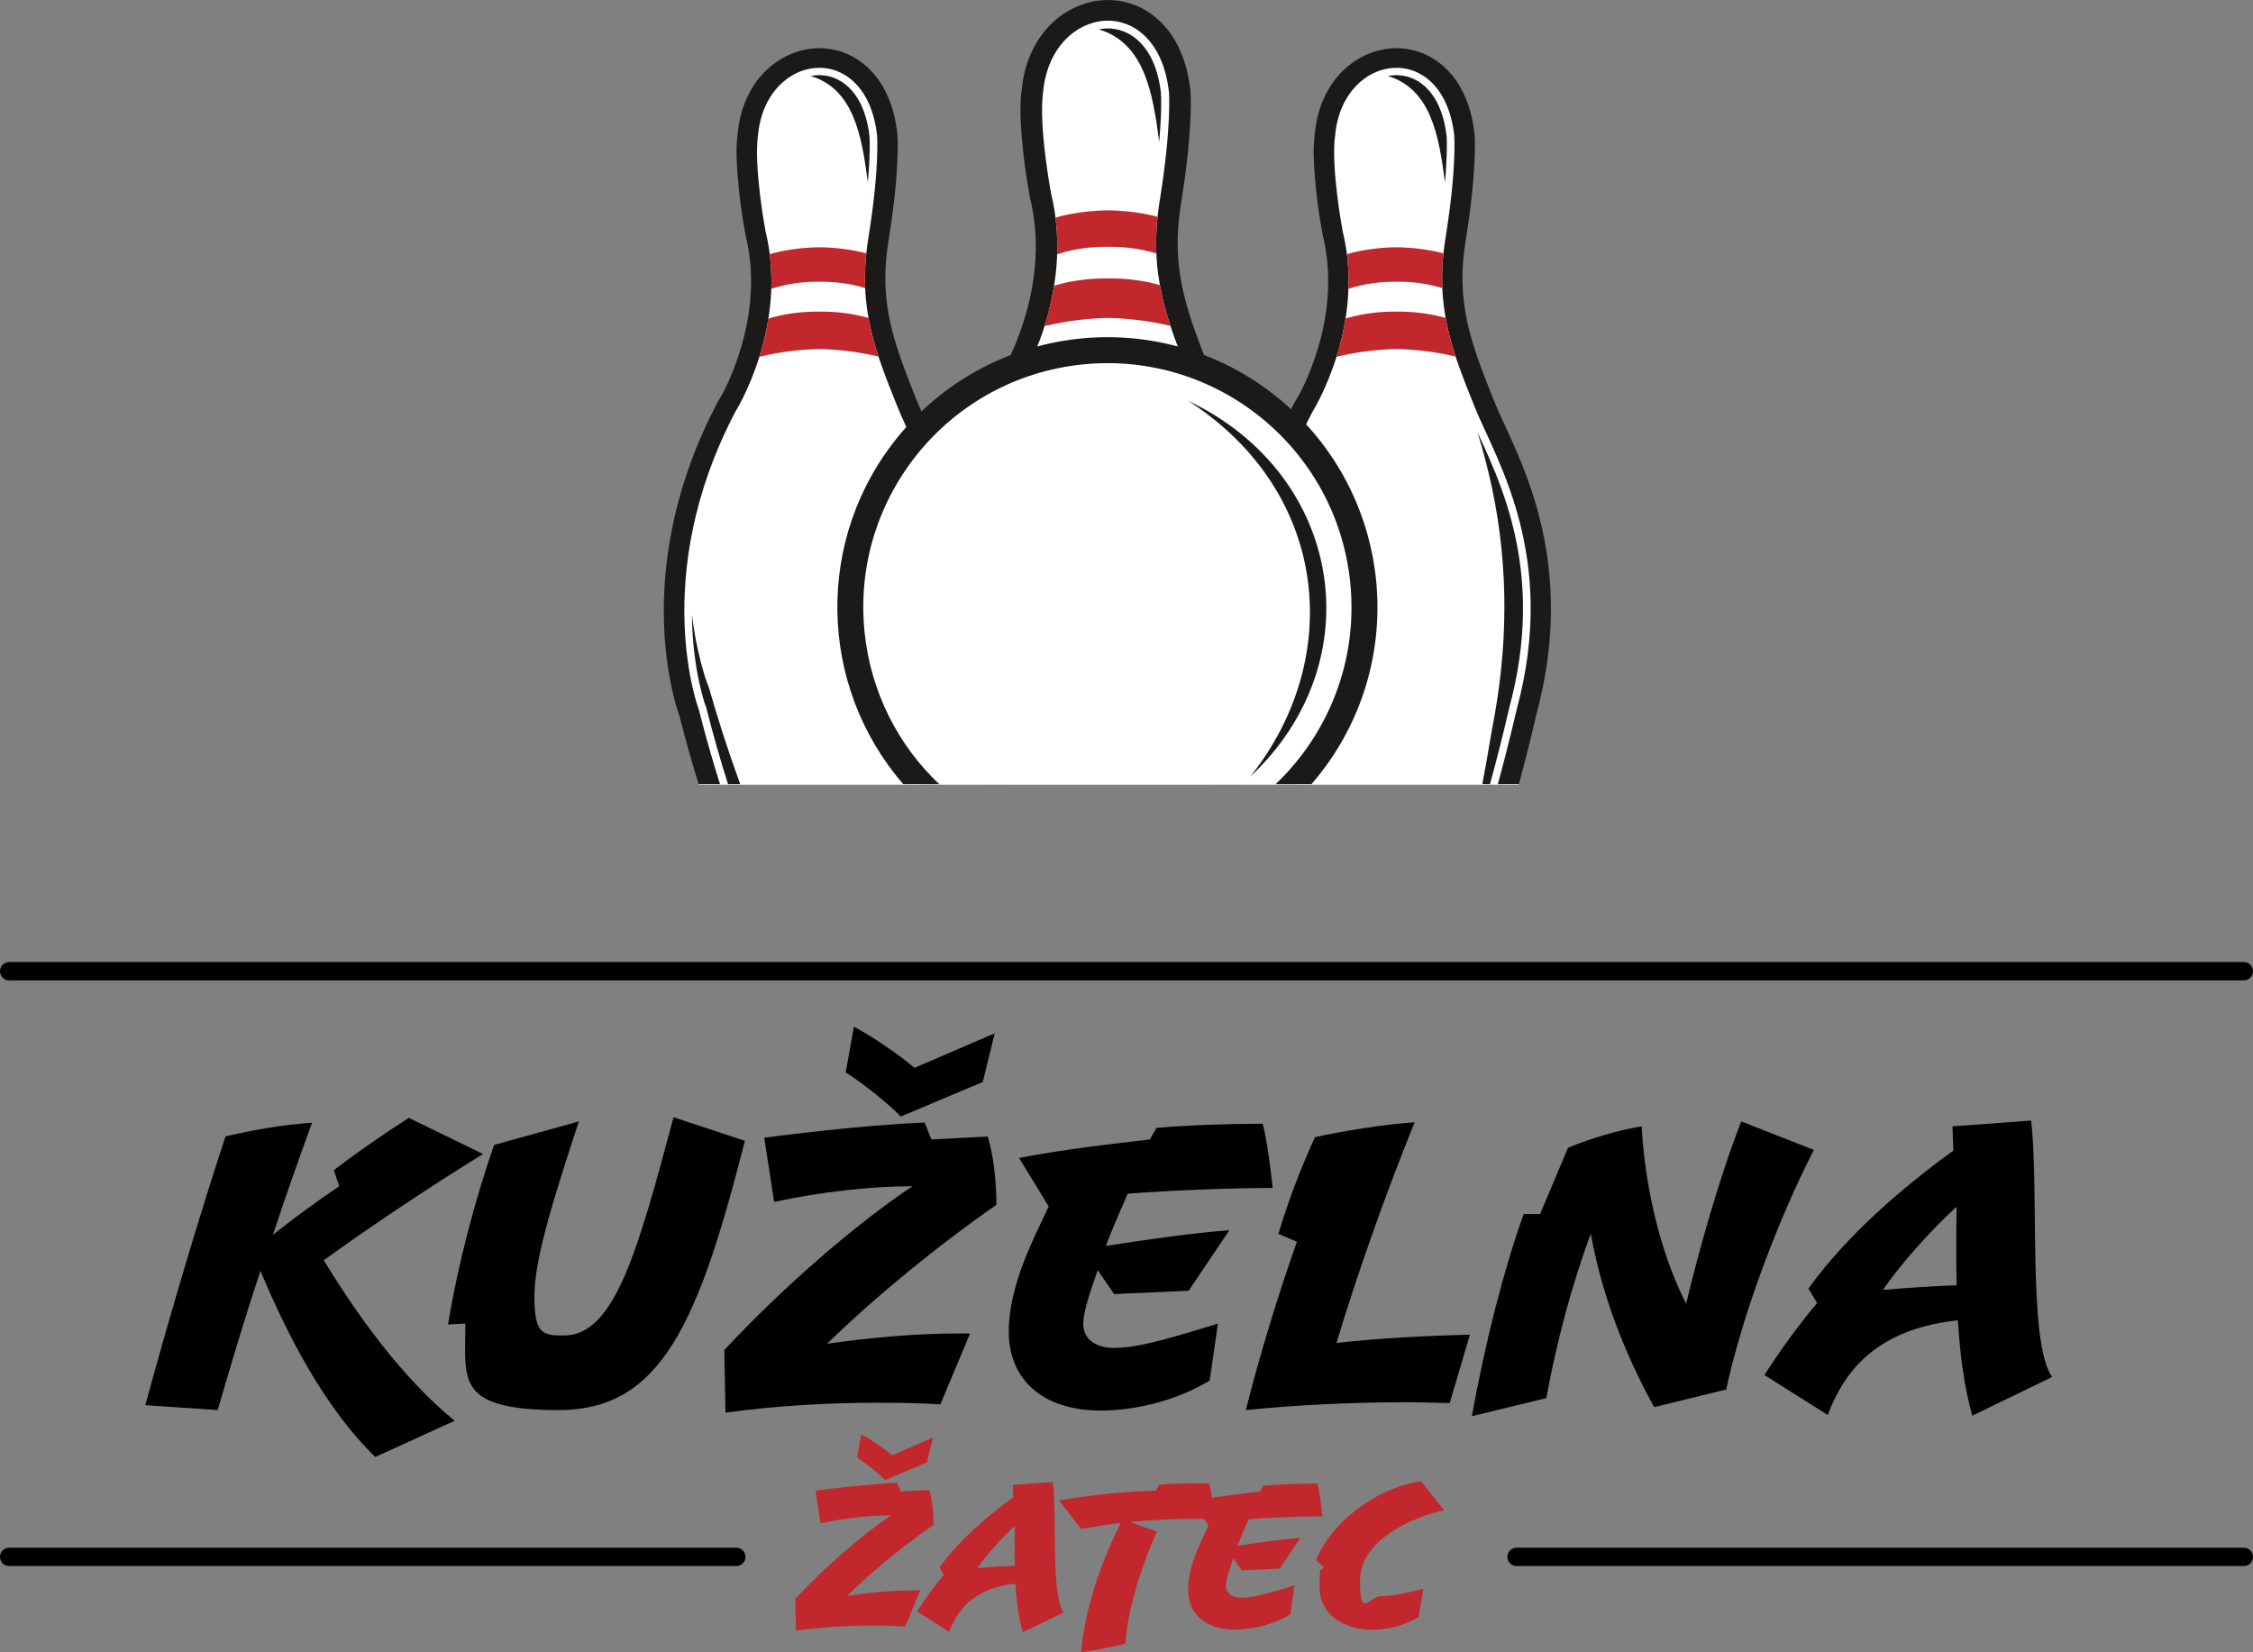
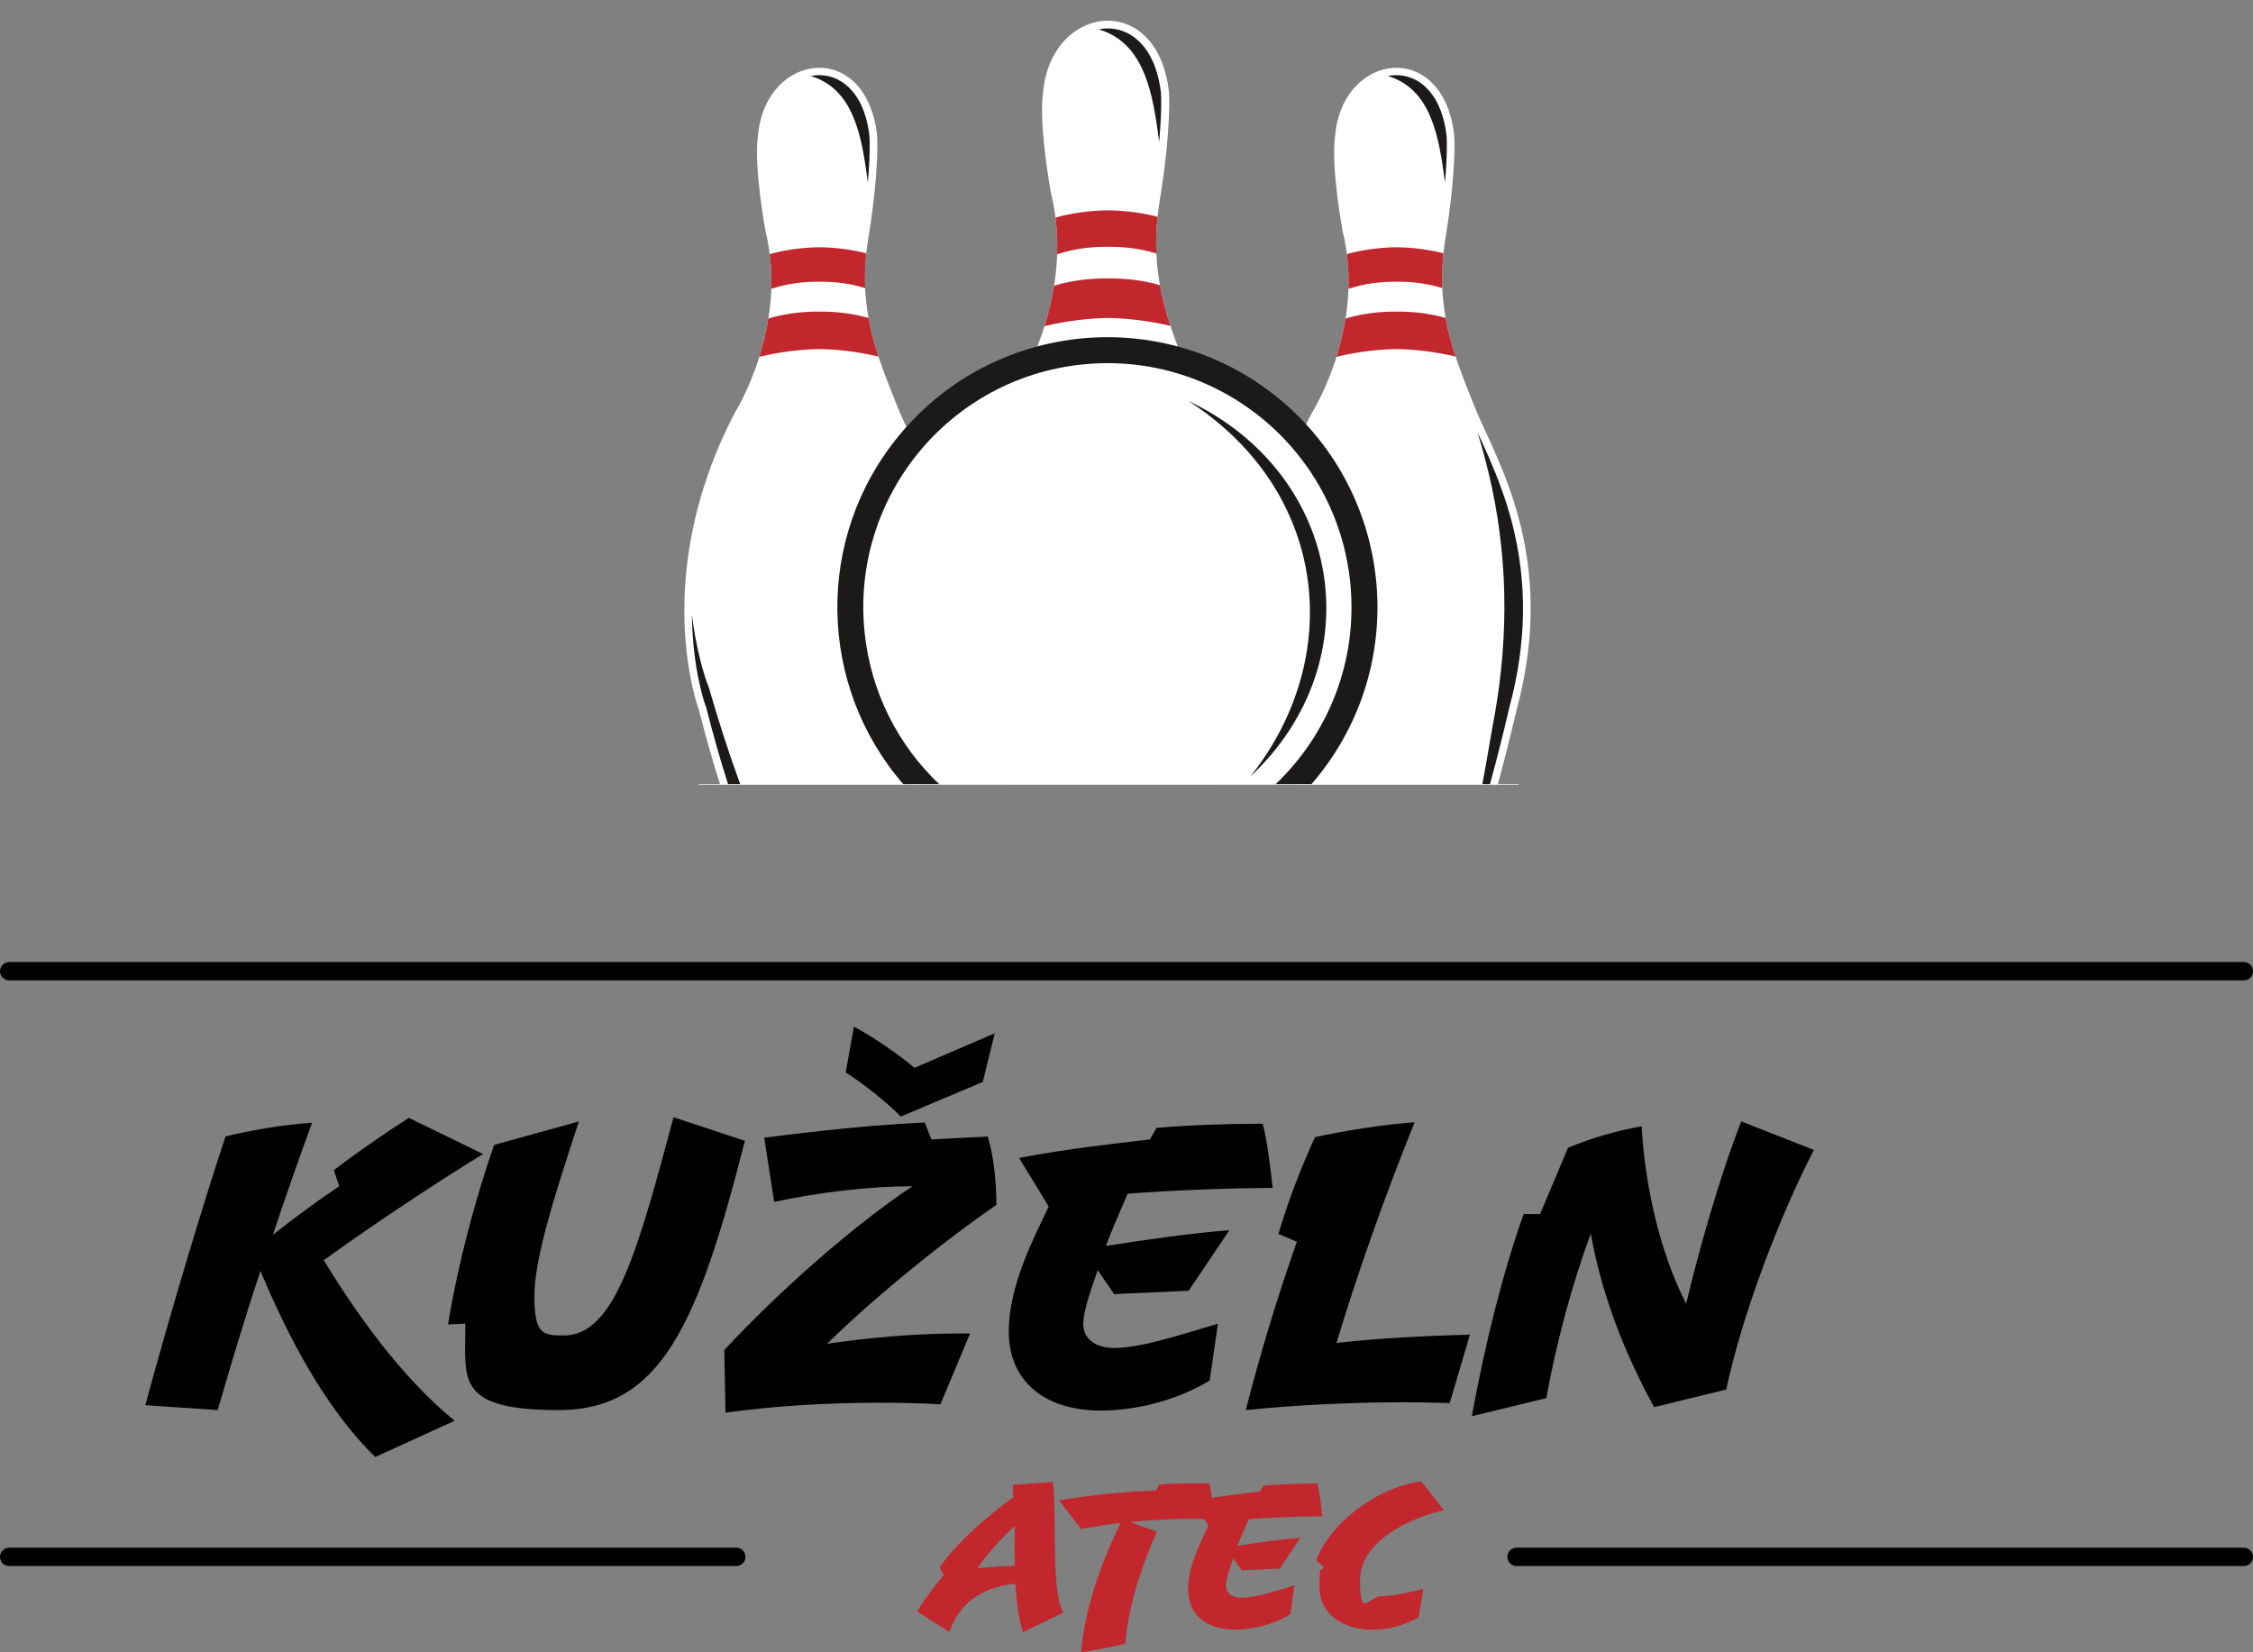
<svg xmlns="http://www.w3.org/2000/svg" id="Layer_1" data-name="Layer 1" viewBox="0 0 1839 1348.5">
  <rect x="0" y="0" width="1839" height="1348.5" fill="#808080" stroke="none" />
  <defs>
    <style>
      .cls-1 {
        fill: #1c1919;
      }

      .cls-1, .cls-2 {
        fill-rule: evenodd;
      }

      .cls-3 {
        fill: #fff;
      }

      .cls-2, .cls-4 {
        fill: #c1272d;
      }

      .cls-5 {
        isolation: isolate;
      }

      .cls-6 {
        fill: none;
        stroke: #000;
        stroke-linecap: round;
        stroke-linejoin: round;
        stroke-width: 15px;
      }
    </style>
  </defs>
  <g>
-     <path class="cls-1" d="M1255.98,420c-5.05-19.09-11.93-37.6-19.86-55.74-5.62-12.87-11.99-25.45-17.18-38.49-18.36-46.11-30.83-78.59-22.66-129.02,3.49-21.57,6.26-43.34,7.25-65.16.34-7.45.64-15.04.02-22.48l-.02-.24-.03-.24c-2.07-17.92-7.97-36.14-20.53-49.89-10.55-11.55-24.89-18.75-40.97-19.36-17.2-.65-33.83,6.61-45.79,18.3-13.81,13.49-20.98,31.66-22.86,50.29-1.68,11.7-1.07,24.15-.14,35.89,1.26,15.88,3.38,31.78,6.32,47.45l.08.43.1.43c7.7,31.25,4.89,64.07-4.72,94.63-4.28,13.61-10.31,28.97-17.98,41.13l-.34.54-.29.56c-12.21,23.29-22.16,47.68-29.45,72.79-5.32-20.01-12.55-39.41-20.85-58.44-5.94-13.6-12.67-26.9-18.16-40.68-19.41-48.73-32.59-83.06-23.95-136.36,3.69-22.8,6.62-45.8,7.66-68.86.36-7.87.68-15.9.02-23.76l-.02-.25-.03-.25c-2.19-18.93-8.42-38.19-21.7-52.72-11.15-12.21-26.3-19.81-43.3-20.46-18.18-.69-35.75,6.98-48.39,19.34-14.59,14.26-22.17,33.46-24.16,53.15-1.77,12.37-1.13,25.52-.15,37.94,1.33,16.78,3.57,33.58,6.68,50.15l.09.45.11.45c8.14,33.03,5.17,67.71-4.99,100-4.52,14.38-10.9,30.62-19,43.47l-.36.57-.31.59c-16.08,30.68-28.46,63.17-36.3,96.7-4.25-13.09-9.25-25.93-14.78-38.59-5.62-12.87-11.99-25.45-17.18-38.49-18.36-46.11-30.83-78.59-22.66-129.02,3.5-21.57,6.26-43.34,7.25-65.16.34-7.45.64-15.04.02-22.48l-.02-.24-.03-.24c-2.07-17.92-7.97-36.14-20.53-49.89-10.55-11.55-24.89-18.75-40.97-19.36-17.2-.65-33.83,6.61-45.79,18.3-13.8,13.49-20.98,31.66-22.86,50.29-1.68,11.7-1.07,24.15-.14,35.89,1.26,15.88,3.38,31.78,6.32,47.45l.08.43.11.43c7.7,31.25,4.89,64.07-4.72,94.63-4.28,13.61-10.31,28.97-17.98,41.13l-.34.54-.29.56c-16.53,31.53-28.94,65.07-36.17,99.71-5.51,26.26-8,53.11-7.15,79.89.59,18.38,2.71,36.82,6.76,54.8,1.56,6.92,3.32,13.95,5.78,20.64,4.79,18.83,10.02,37.58,15.82,56.16h198.3c5.17-19.11,9.99-38.3,14.43-57.57.4-1.49.79-2.97,1.17-4.46,5.34,20.81,11.17,41.53,17.7,62.03h206.54c5.54-20.24,10.7-40.59,15.47-61.01.52,1.63,1.06,3.25,1.65,4.85,4.79,18.83,10.02,37.58,15.82,56.16h198.3c5.17-19.11,9.99-38.3,14.43-57.57,14.59-54.2,16.19-108.23,1.8-162.66h.02Z" />
    <path class="cls-3" d="M820.38,640.24h169.96c9.63-34.79,17.74-69.98,17.74-69.98,35.98-133.3-18.53-216.34-36.56-261.52-17.95-45.18-34.75-84.23-24.9-144.99,9.85-60.77,7.53-88.68,7.53-88.68-9.41-82.89-95.71-71.89-102.66-.56-4.05,27.36,6.37,83.11,6.37,83.11,20.34,82.48-26.06,156.13-26.06,156.13-74.86,142.76-31.35,257.06-31.35,257.06,6.96,27.39,13.79,50.52,19.93,69.43h0Z" />
    <path class="cls-3" d="M587.75,640.24h163.75c8.51-31.24,15.44-61.3,15.44-61.3,34.05-126.13-17.54-204.7-34.59-247.45-16.99-42.75-32.88-79.7-23.56-137.19,9.32-57.5,7.12-83.91,7.12-83.91-8.9-78.43-90.56-68.02-97.13-.53-3.83,25.89,6.03,78.64,6.03,78.64,19.25,78.05-24.66,147.73-24.66,147.73-70.83,135.09-29.66,243.23-29.66,243.23,5.99,23.59,11.89,43.84,17.28,60.78h-.02Z" />
    <path class="cls-2" d="M708.89,259.53c1.95,10.91,4.78,21.28,8.15,31.48-17.83-4.17-34.06-5.86-48.2-6.12-14.36.27-30.88,2-49.03,6.32,2.93-9.36,5.57-19.86,7.38-31.19,8.73-2.74,23.68-5.89,41.65-5.68,16.92-.2,31.15,2.58,40.05,5.19M707.11,206.79c-1.05,10.02-1.3,19.41-.92,28.34-13.06-4.03-25.87-5.32-37.34-5.17-12.05-.15-25.56,1.28-39.29,5.79.31-9.14-.03-18.62-1.26-28.32,9.47-2.81,24.35-5.43,40.55-5.64,14.94.19,28.77,2.44,38.26,4.99h0Z" />
    <path class="cls-1" d="M708.37,148.97c.55-6.12.97-12.23,1.25-18.33.23-4.99.35-10,.26-14.99-.03-1.58-.06-3.22-.17-4.62-1.5-13.23-5.66-27.57-14.98-37.78-6.41-7.01-14.9-11.53-24.71-11.9-2.8-.11-5.56.14-8.25.68,35.31,10.7,41.69,49.23,46.6,86.94" />
    <path class="cls-1" d="M746.74,595.4l-.03.13-.02.14c-2.48,14.86-5.11,29.73-7.85,44.56h6.21c5.69-20.72,10.98-41.68,15.8-62.6l.02-.11.03-.1c13.71-50.79,15.32-101.07,1.85-152.01-4.78-18.09-11.27-35.46-18.78-52.65-2.88-6.61-5.98-13.19-9.01-19.78,4.47,14.6,8.41,29.4,11.65,44.59,14.13,66.29,13.18,131.73.13,197.82h0Z" />
    <path class="cls-1" d="M571.16,558.78c1.36,6.03,3.03,12.8,5.24,18.62l.12.31.08.32c5.28,20.81,11.13,41.64,17.72,62.2h9.95c-9.6-26.14-18.05-52.65-25.67-79.07l-.1-.35-.14-.34c-2.58-6.31-4.62-13.57-6.31-20.03-3.34-12.8-5.73-25.83-7.28-38.81.02,2.11.07,4.21.13,6.32.54,16.99,2.5,34.19,6.25,50.82h.01Z" />
    <path class="cls-3" d="M1058.84,640.24h163.75c8.51-31.24,15.44-61.3,15.44-61.3,34.05-126.13-17.54-204.7-34.59-247.45-16.99-42.75-32.88-79.7-23.56-137.19,9.32-57.5,7.12-83.91,7.12-83.91-8.9-78.43-90.56-68.02-97.13-.53-3.84,25.89,6.03,78.64,6.03,78.64,19.25,78.05-24.66,147.73-24.66,147.73-70.83,135.09-29.66,243.23-29.66,243.23,5.99,23.59,11.89,43.84,17.28,60.78h-.02,0Z" />
    <path class="cls-2" d="M1179.98,259.53c1.95,10.91,4.79,21.28,8.15,31.48-17.83-4.17-34.06-5.86-48.2-6.12-14.36.27-30.88,2-49.03,6.32,2.93-9.36,5.57-19.86,7.38-31.19,8.73-2.74,23.68-5.89,41.65-5.68,16.92-.2,31.15,2.58,40.05,5.19M1178.2,206.79c-1.05,10.02-1.3,19.41-.92,28.34-13.06-4.03-25.87-5.32-37.34-5.17-12.05-.15-25.56,1.28-39.29,5.79.31-9.14-.03-18.62-1.26-28.32,9.47-2.81,24.35-5.43,40.55-5.64,14.94.19,28.77,2.44,38.26,4.99h0Z" />
    <path class="cls-1" d="M1179.46,148.97c.55-6.12.97-12.23,1.25-18.33.22-4.99.35-10,.26-14.99-.03-1.58-.06-3.22-.17-4.62-1.5-13.23-5.66-27.57-14.98-37.78-6.41-7.01-14.9-11.53-24.7-11.9-2.8-.11-5.56.14-8.25.68,35.31,10.7,41.69,49.23,46.6,86.94" />
    <path class="cls-1" d="M1217.83,595.4l-.03.13-.02.14c-2.48,14.86-5.11,29.73-7.85,44.56h6.21c5.69-20.72,10.98-41.68,15.8-62.6l.02-.11.03-.1c13.71-50.79,15.32-101.07,1.85-152.01-4.78-18.09-11.27-35.46-18.78-52.65-2.89-6.61-5.98-13.19-9.01-19.78,4.47,14.6,8.41,29.4,11.65,44.59,14.13,66.29,13.18,131.73.13,197.82h0Z" />
    <path class="cls-2" d="M946.74,232.7c2.06,11.53,5.06,22.49,8.61,33.27-18.84-4.41-36-6.19-50.94-6.47-15.17.28-32.63,2.12-51.82,6.68,3.1-9.89,5.89-20.99,7.8-32.96,9.23-2.89,25.03-6.22,44.02-6,17.88-.21,32.92,2.73,42.33,5.49M944.85,176.95c-1.1,10.59-1.38,20.52-.97,29.95-13.8-4.25-27.34-5.62-39.47-5.47-12.73-.16-27.01,1.35-41.52,6.12.33-9.66-.04-19.68-1.33-29.93,10.01-2.97,25.74-5.74,42.85-5.96,15.79.2,30.41,2.58,40.44,5.28h0Z" />
    <path class="cls-1" d="M946.19,115.84c.58-6.47,1.03-12.93,1.32-19.37.24-5.27.37-10.57.28-15.84-.03-1.67-.06-3.4-.18-4.88-1.59-13.98-5.98-29.14-15.84-39.93-6.78-7.41-15.75-12.19-26.11-12.58-2.96-.11-5.88.15-8.71.72,37.32,11.31,44.06,52.03,49.25,91.88" />
    <path class="cls-1" d="M1070.3,640.24c1.07-1.23,2.13-2.47,3.18-3.74,77.8-93.68,64.9-232.64-28.73-310.43-93.71-77.78-232.64-64.88-310.43,28.78-70,84.29-66.57,205.33,3.16,285.38h332.82,0Z" />
    <path class="cls-3" d="M766.82,640.24h274.18c43.14-40.96,67.56-100.72,61.15-164.5-11-109.49-108.68-189.32-218.17-178.32-109.49,11.01-189.32,108.68-178.32,218.17,4.97,49.49,27.66,92.93,61.15,124.65h0ZM1020.56,633.84c77.13-96.87,64.23-232.48-50.54-306.61,126.65,60.31,150.64,212.86,50.54,306.61Z" />
    <polygon class="cls-3" points="1239.75 640.24 570.39 640.24 570.59 640.73 1239.58 640.73 1239.75 640.24" />
  </g>
  <g class="cls-5">
    <g class="cls-5">
      <path d="M394.3,941.9c-41.7,25.5-96.4,62.2-130,86.7,26.2,43,62.8,95.1,106.8,131l-64.8,29.6c-40.7-39.6-71.2-98.1-93.7-151.9-11.8,35.3-23.9,75.6-34.9,113.6l-59.1-4c20.8-76.3,45.7-159.6,65.5-219.4,21.2-5,47.4-9.7,70.6-11.1-10.4,28.6-21.2,58.8-31.9,91.4,16.5-13.1,37-28.2,54.1-39.6l-4.4-13.1c19.2-14.8,42.3-30.6,61.2-42.7l60.8,29.6-.2-.1Z" />
      <path d="M608,931.2c-38,149.2-68.5,219.7-151.9,219.7s-76.3-24.5-76.3-65.9v-4.7l-14.1.7c8.4-50.7,22.2-102.1,37.6-146.5l69.2-19.2c-19.8,60.5-36.3,111.6-36.3,142.8s7.1,31.9,24.2,31.9c41.7,0,60.5-70.6,89.4-178.1l58.1,19.2.1.1Z" />
      <path d="M674.9,1096.8c32.6-4.7,70.9-8.4,105.5-8.4h11.4l-24.2,57.8c-16.1-1-33.3-1.3-50.7-1.3-40.3,0-83.7,2.4-124.7,8.1l-1-51.1c46.7-50.1,105.8-101.8,153.6-133.7-33.9,0-75.6,4.7-112.9,12.8l-8.1-52.4c43.7-5.7,92.4-10.8,131-12.4l5.4,13.8,46-2.4c4.7,14.8,7.1,36.3,7.1,55.8-45.7,31.6-100.1,75.9-138.4,113.6v-.2ZM811.9,843.5l-9.7,39.6-66.9,28.2c-10.1-10.4-30.9-27.2-45-36l6.7-37.3c15.5,8.1,38.3,23.9,49.4,33.6l65.5-28.2v.1Z" />
      <path d="M920.5,974.2c-6,13.8-13.1,29.9-17.8,42.7,32.3-5,69.2-10.4,100.8-12.8l-33.3,49.4-60.8,2.7-13.4-19.5c-3.7,11.4-11.8,31.9-11.8,44s10.1,19.5,25.2,19.5c22.5,0,56.1-11.4,84.7-19.8l-6.7,46.4c-27.6,16.8-61.8,24.5-88.7,24.5-48.7,0-75.3-26.2-75.3-64.5s21.2-77.6,32.6-102.1l-24.2-39.6c40.7-7.7,75.6-11.4,106.8-15.1l5.4-9.4c27.2-2.4,58.8-3.4,86.7-3.4,3.7,14.4,6.4,36.6,8.1,52.4-35.3,0-84,2-118.3,4.7v-.1Z" />
      <path d="M1183.2,1145.2c-11.4-.3-24.2-.7-37.6-.7-42,0-90.4,2.4-128.7,6.4,11.4-45,26.2-93.7,41.7-137.4l-15.1-6.4c7.7-26.2,18.8-55.1,29.9-79,23.2-5,55.8-10.4,81.3-12.1-24.9,61.2-48.4,128.7-63.8,180.1,32.3-3.7,73.9-6,108.9-6.7l-16.5,55.8h-.1Z" />
      <path d="M1480.6,938.5c-29.2,56.8-58.5,134.7-71.6,195.6l-58.8,14.4c-24.5-44.4-43-92.7-51.7-141.5-14.4,38-28.2,88.7-36.3,134.1l-60.8,14.8c10.8-59.8,25.9-119.3,42.3-165h13.4l22.8-54.1c17.1-7.1,38.3-13.8,60.1-17.5,2.7,50.1,15.5,104.2,36.3,144.8,9.7-40.7,26.9-102.8,45-148.8l59.1,23.2h.2Z" />
-       <path d="M1609.9,1155.6c-6.7-23.5-10.1-50.7-11.8-78-57.8,6.4-89.7,32.9-106.2,77.3l-51.7-32.6c11.8-18.8,29.6-43,43-58.8l-7.1-11.8c32.3-44.7,77.6-83,118.3-112.6l-.7-19.8,64.2-4.7c6.7,57.8-3,180.8,17.1,209.3l-65.2,31.6.1.1ZM1596.8,1016.5c0-10.8,0-21.5.3-31.6-21.2,19.2-47,48.4-60.1,67.9,15.8-1.3,43.3-3.4,60.1-3.7-.3-10.8-.3-21.8-.3-32.6h0Z" />
    </g>
  </g>
  <g class="cls-5">
    <g class="cls-5">
-       <path class="cls-4" d="M691.7,1302.4c16.6-2.4,36.1-4.3,53.7-4.3h5.8l-12.3,29.4c-8.2-.5-16.9-.7-25.8-.7-20.5,0-42.6,1.2-63.4,4.1l-.5-26c23.8-25.5,53.9-51.8,78.1-68.1-17.3,0-38.5,2.4-57.5,6.5l-4.1-26.7c22.2-2.9,47-5.5,66.7-6.3l2.7,7,23.4-1.2c2.4,7.5,3.6,18.5,3.6,28.4-23.3,16.1-51,38.6-70.5,57.8l.1.1ZM761.5,1173.4l-5,20.2-34,14.4c-5.1-5.3-15.7-13.9-22.9-18.3l3.4-19c7.9,4.1,19.5,12.1,25.1,17.1l33.3-14.4h.1Z" />
      <path class="cls-4" d="M834.8,1332.3c-3.4-12-5.1-25.8-6-39.7-29.4,3.2-45.7,16.8-54,39.3l-26.3-16.6c6-9.6,15-21.9,21.9-29.9l-3.6-6c16.4-22.7,39.5-42.2,60.2-57.3l-.3-10.1,32.7-2.4c3.4,29.4-1.5,92,8.7,106.5l-33.2,16.1-.1.1ZM828.2,1261.5c0-5.5,0-10.9.2-16.1-10.8,9.7-23.9,24.6-30.6,34.5,8-.7,22.1-1.7,30.6-1.9-.2-5.5-.2-11.1-.2-16.6v.1Z" />
      <path class="cls-4" d="M973.9,1239.6c-15.9,0-33.9,1-51.5,2.7l21.9,7.7c-12.7,28.9-23.8,62.4-25.7,91.5-10.4,2.6-25.1,5.6-36.1,7,3.1-38,18-76.8,32.3-105.5-11.3,1.4-22.2,3.1-32.3,5l-18-23.3c28.6-5.1,53.5-7,79-8.2l2.7-4.8c9.1-.7,18.6-1,27.7-1s9.1,0,13.3.2c1.7,7.2,3.2,21,3.8,29.1-5.3-.3-11.1-.3-17.3-.3l.2-.1Z" />
      <path class="cls-4" d="M1019.2,1240c-3.1,7-6.7,15.2-9.1,21.7,16.4-2.6,35.2-5.3,51.3-6.5l-16.9,25.1-31,1.4-6.8-9.9c-1.9,5.8-6,16.2-6,22.4s5.1,9.9,12.8,9.9c11.5,0,28.6-5.8,43.1-10.1l-3.4,23.6c-14,8.6-31.5,12.5-45.1,12.5-24.8,0-38.3-13.3-38.3-32.8s10.8-39.5,16.6-52l-12.3-20.2c20.7-3.9,38.5-5.8,54.4-7.7l2.7-4.8c13.9-1.2,29.9-1.7,44.1-1.7,1.9,7.4,3.2,18.6,4.1,26.7-18,0-42.8,1-60.2,2.4Z" />
      <path class="cls-4" d="M1178.7,1232.6c-26.2,5.8-68.6,24.6-68.6,57.3s7.4,12.8,17.6,12.8,22.2-2.9,34.2-6l-4.1,23.4c-12.5,7-25.7,10.1-37.6,10.1-23.8,0-43.1-12.8-43.1-34.7s1.2-10.6,3.4-16.6l-6.3-5.3c12-30.8,49.1-59.5,85.8-64.5l18.6,23.4.1.1Z" />
    </g>
  </g>
  <line class="cls-6" x1="7.5" y1="792.7" x2="1831.5" y2="792.7" />
  <line class="cls-6" x1="1237.9" y1="1270.7" x2="1831.5" y2="1270.7" />
  <line class="cls-6" x1="7.5" y1="1270.7" x2="601" y2="1270.7" />
</svg>